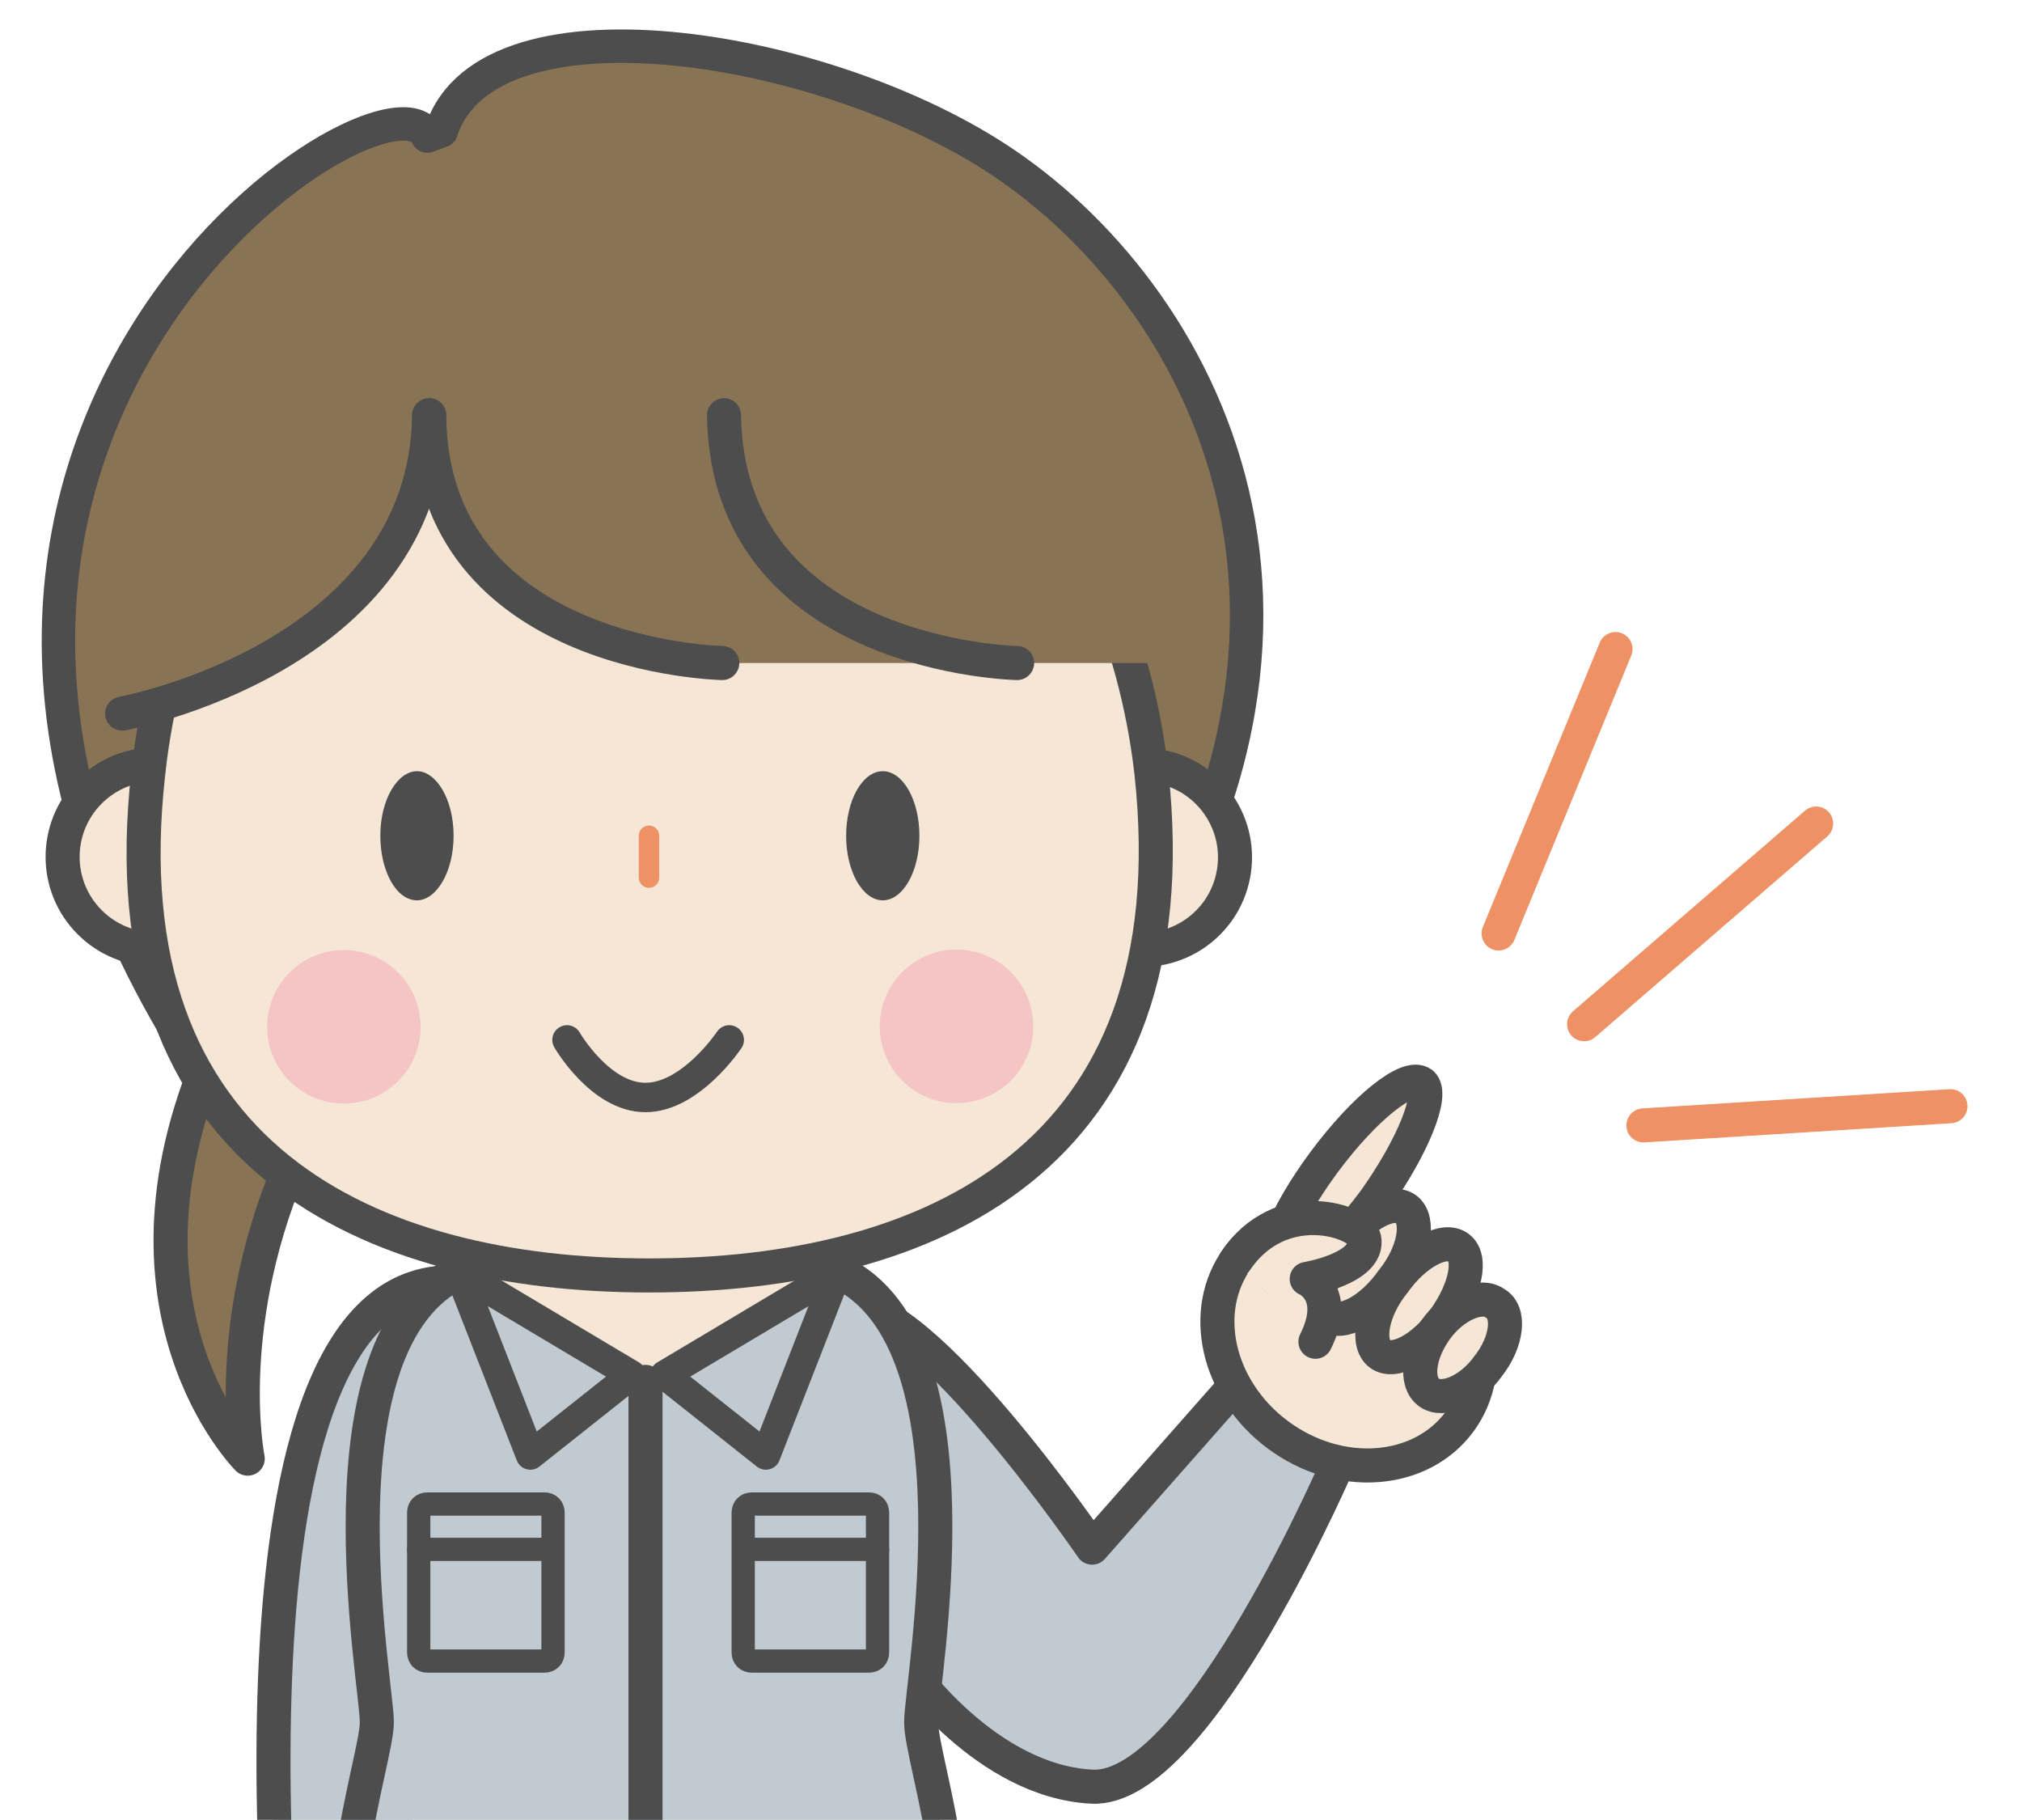
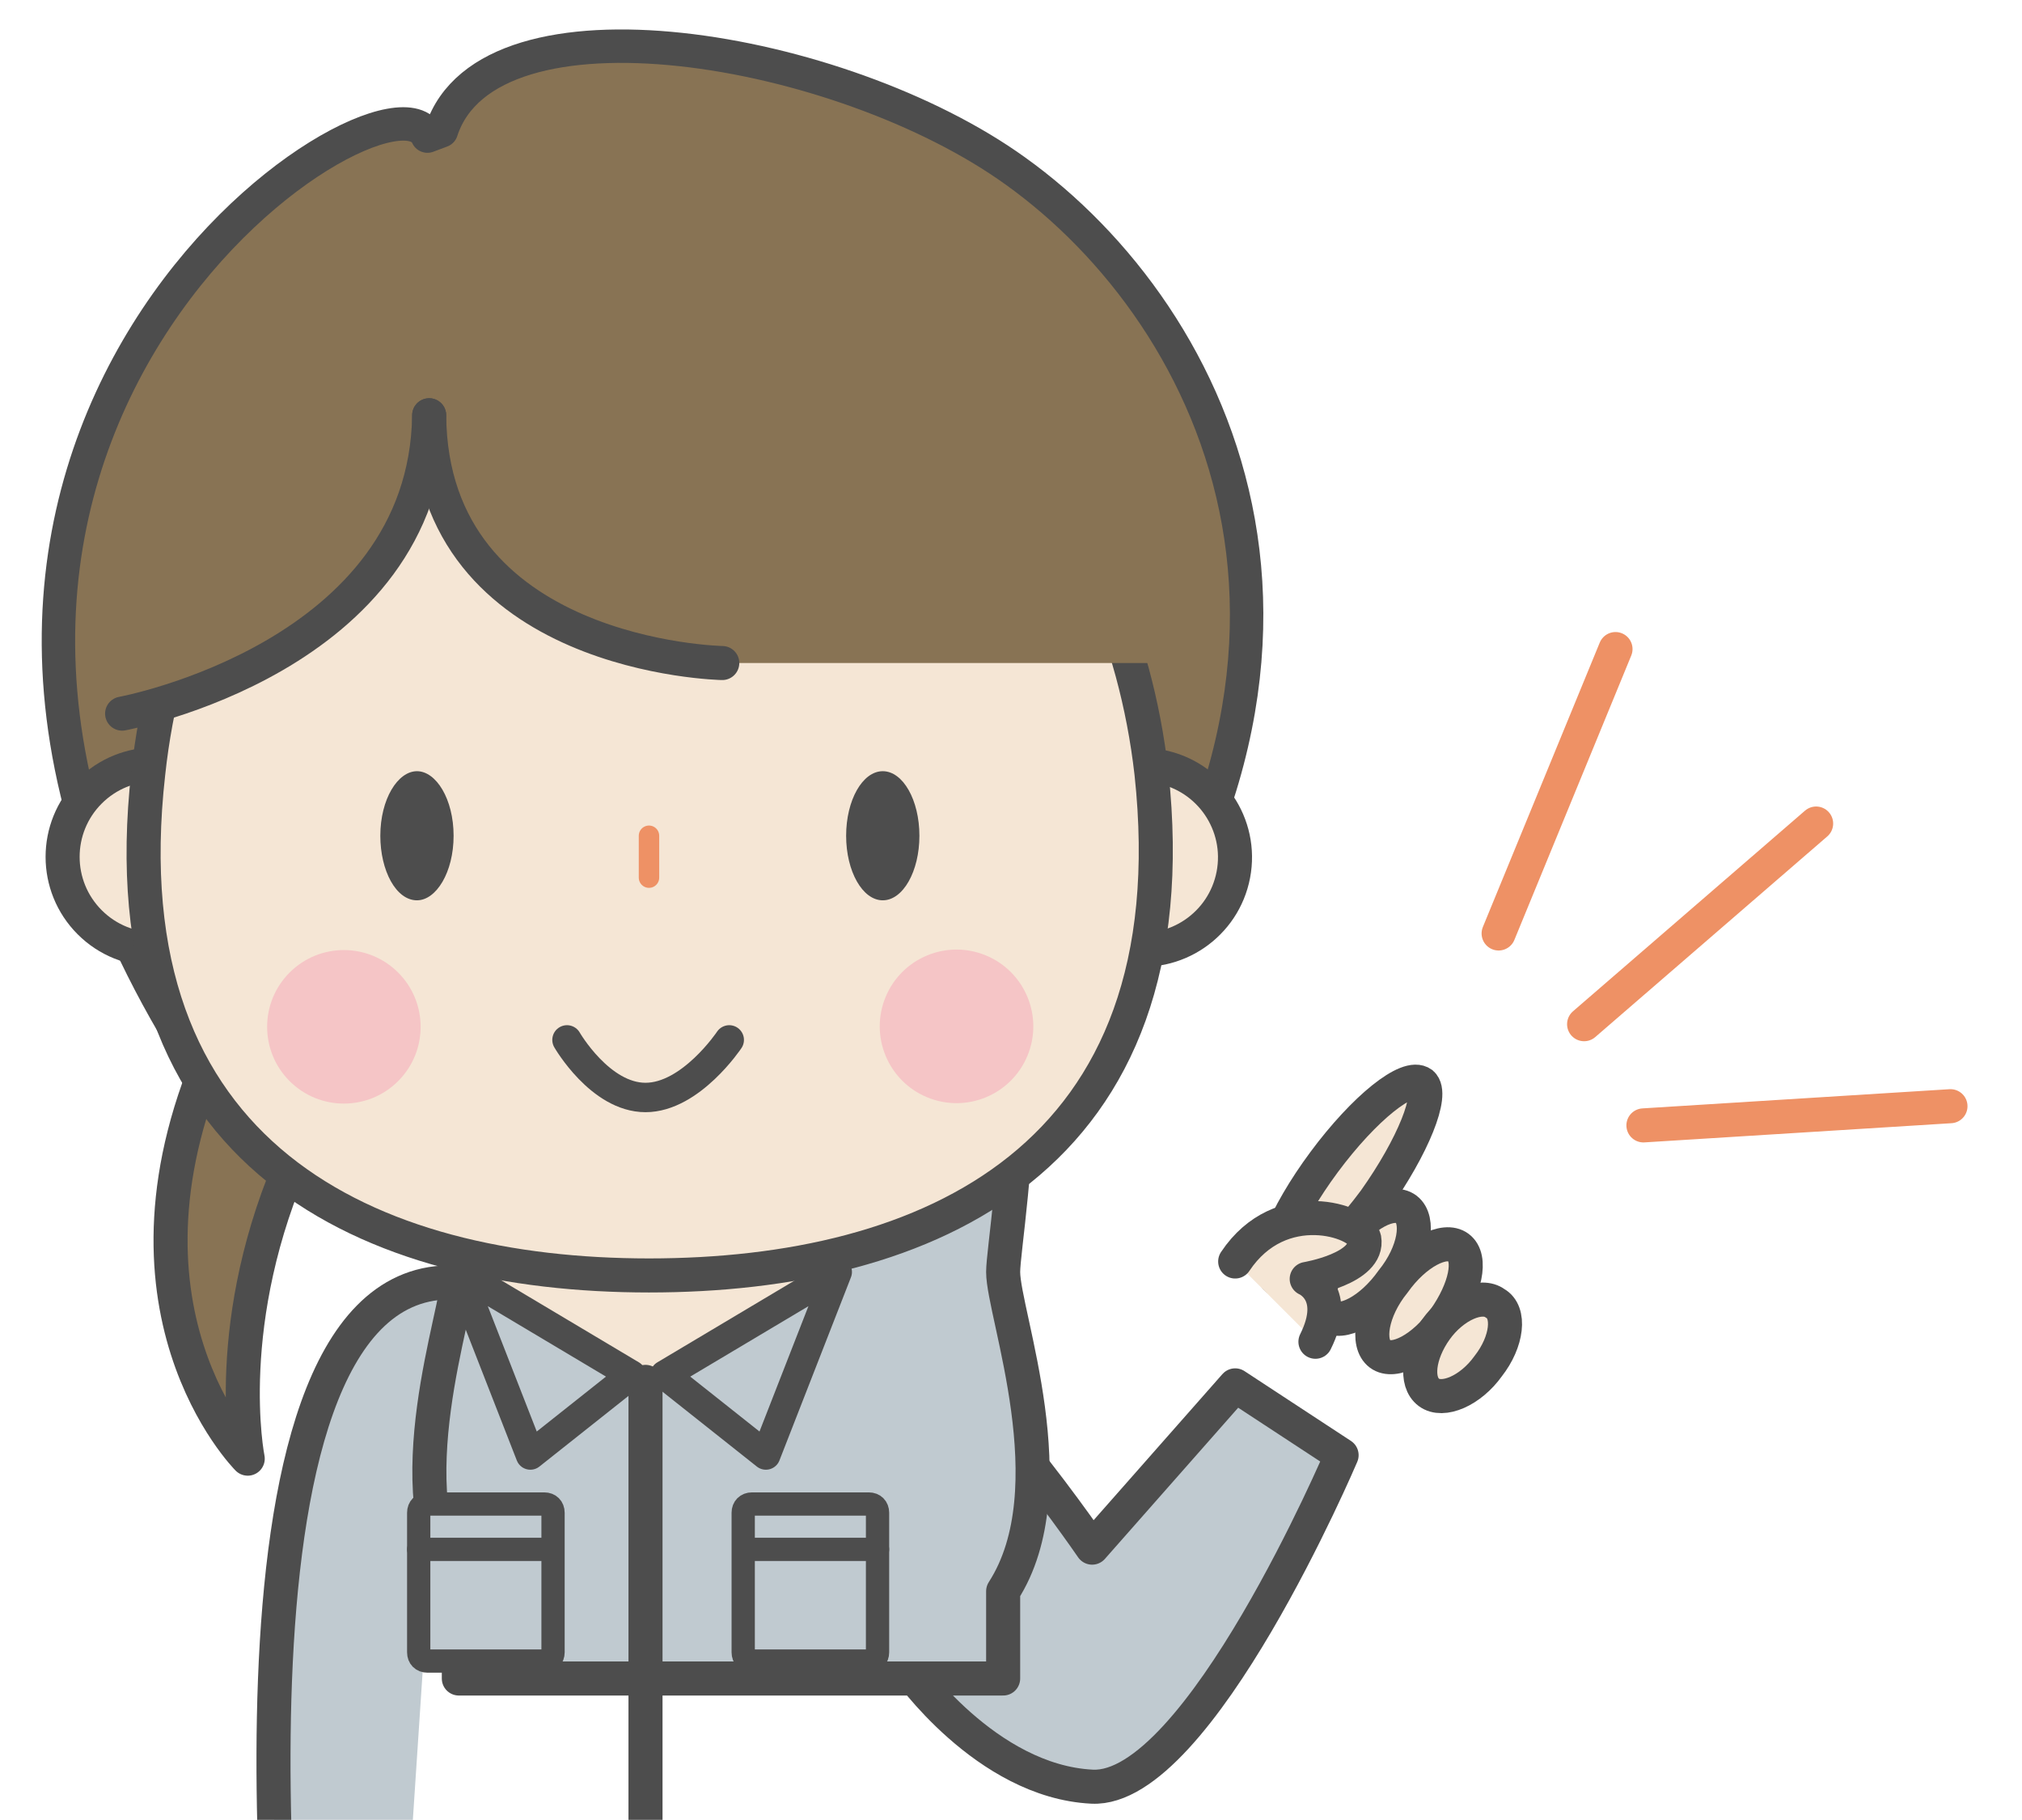
<svg xmlns="http://www.w3.org/2000/svg" version="1.1" id="レイヤー_1" x="0px" y="0px" viewBox="0 0 115.9 104.3" style="enable-background:new 0 0 115.9 104.3;" xml:space="preserve">
  <style type="text/css">
	.st0{fill:#F5E6D5;stroke:#4D4D4D;stroke-width:1.952;stroke-linecap:round;stroke-linejoin:round;stroke-miterlimit:10;}
	.st1{fill:#69686D;stroke:#4D4D4D;stroke-width:1.952;stroke-linecap:round;stroke-linejoin:round;stroke-miterlimit:10;}
	.st2{fill:#C0CAD0;stroke:#4D4D4D;stroke-width:1.952;stroke-linecap:round;stroke-linejoin:round;stroke-miterlimit:10;}
	.st3{fill:#F5E6D5;}
	.st4{fill:#91C292;stroke:#4D4D4D;stroke-width:1.952;stroke-linecap:round;stroke-linejoin:round;stroke-miterlimit:10;}
	.st5{fill:#C0CAD0;stroke:#4D4D4D;stroke-width:1.334;stroke-linecap:round;stroke-linejoin:round;stroke-miterlimit:10;}
	.st6{fill:#BEC8CE;stroke:#4D4D4D;stroke-width:1.668;stroke-linecap:round;stroke-linejoin:round;stroke-miterlimit:10;}
	.st7{fill:#C0CAD0;stroke:#4D4D4D;stroke-width:1.668;stroke-linecap:round;stroke-linejoin:round;stroke-miterlimit:10;}
	.st8{fill:#FFFFFF;stroke:#EE9165;stroke-width:1.952;stroke-linecap:round;stroke-linejoin:round;stroke-miterlimit:10;}
	.st9{fill:#887354;stroke:#4D4D4D;stroke-width:1.916;stroke-linecap:round;stroke-linejoin:round;stroke-miterlimit:10;}
	.st10{fill:#887354;stroke:#4D4D4D;stroke-width:1.952;stroke-linecap:round;stroke-linejoin:round;stroke-miterlimit:10;}
	.st11{fill:#4D4D4D;}
	.st12{fill:none;stroke:#EE9165;stroke-width:1.171;stroke-linecap:round;stroke-linejoin:round;stroke-miterlimit:10;}
	.st13{fill:none;stroke:#4D4D4D;stroke-width:1.686;stroke-linecap:round;stroke-linejoin:round;stroke-miterlimit:10;}
	.st14{fill:#F5C5C6;}
	.st15{fill:#887354;}
	.st16{fill:#BFDCAC;}
</style>
  <g>
    <g>
      <g>
        <path class="st0" d="M27.6,186.8c-2-1,2.1-7.9,3-8.2c-0.9-11.9-2-23.7-2.9-35.5c2.9,0.2,5.9-0.4,8.8,0.3c0,9.5,0,26.7,0.2,34.3     C36.8,185.2,30.8,188.5,27.6,186.8z" />
        <path class="st1" d="M36.6,177.6c0,0-3.5,4.6-5.5,4.5c-1.9-0.1-0.6-4.1-0.6-4.1s-7.5,9.1-2.9,10c4.6,0.9,9-4.2,9-4.2V177.6z" />
      </g>
      <g>
        <path class="st0" d="M46.7,186.8c2-1-2.1-7.9-3-8.2c0.9-11.9,2-23.7,2.9-35.5c-2.9,0.2-5.9-0.4-8.8,0.3c0,9.5,0,26.7-0.2,34.3     C37.5,185.2,43.5,188.5,46.7,186.8z" />
        <path class="st1" d="M37.7,177.6c0,0,3.5,4.6,5.5,4.5c1.9-0.1,0.6-4.1,0.6-4.1s7.5,9.1,2.9,10c-4.6,0.9-9-4.2-9-4.2V177.6z" />
      </g>
    </g>
    <path class="st0" d="M23.4,119.6c0.7,4.3-2,5.2-2,5.2s1.3,3.4,0.4,4.1c-0.9,0.7-5.7-4.8-4.7-9.3" />
    <path class="st2" d="M25.7,73.5c-14.5,0.2-9,45.4-9,45.4h6" />
    <polyline class="st2" points="51.8,122 48.4,182 37.1,182 37,135.6 37.3,135.6 37.1,182 25.9,182 22.5,122  " />
    <path class="st2" d="M48.6,74.9c4.3-0.4,14,13.8,14,13.8l8.2-9.3l6.1,4c0,0-8.2,19.3-14.3,19c-6.1-0.3-10.6-6.8-10.6-6.8L48.6,74.9   z" />
-     <path class="st2" d="M26.3,72.9c-8.4,4-4.7,23.5-4.7,25.8c0,2.3-3.8,12.4,0,18.3v5h15.6h15.6v-5c3.8-5.9,0-15.9,0-18.3   c0-2.3,3.7-21.8-4.7-25.8" />
+     <path class="st2" d="M26.3,72.9c0,2.3-3.8,12.4,0,18.3v5h15.6h15.6v-5c3.8-5.9,0-15.9,0-18.3   c0-2.3,3.7-21.8-4.7-25.8" />
    <ellipse class="st3" cx="37.1" cy="74.1" rx="8.5" ry="4.9" />
    <line class="st4" x1="37" y1="79.2" x2="37" y2="117" />
    <g>
      <path class="st5" d="M24.5,95.2h6.7c0.3,0,0.5-0.2,0.5-0.5v-8c0-0.3-0.2-0.5-0.5-0.5h-6.7c-0.3,0-0.5,0.2-0.5,0.5v8    C24,95,24.2,95.2,24.5,95.2z" />
      <line class="st5" x1="31.6" y1="88.8" x2="24" y2="88.8" />
    </g>
    <g>
      <path class="st5" d="M49.8,95.2h-6.7c-0.3,0-0.5-0.2-0.5-0.5v-8c0-0.3,0.2-0.5,0.5-0.5h6.7c0.3,0,0.5,0.2,0.5,0.5v8    C50.3,95,50.1,95.2,49.8,95.2z" />
      <line class="st5" x1="42.7" y1="88.8" x2="50.3" y2="88.8" />
    </g>
    <line class="st6" x1="51.8" y1="117.3" x2="22" y2="117.3" />
    <polygon class="st7" points="36.2,78.8 30.4,83.4 26.3,72.9  " />
    <polygon class="st7" points="38.1,78.8 43.9,83.4 48,72.9  " />
    <g>
-       <ellipse transform="matrix(0.595 -0.804 0.804 0.595 -30.429 93.234)" class="st0" cx="77.3" cy="76.8" rx="6.8" ry="7.9" />
      <path class="st0" d="M78.8,68.8c-2.3,3.1-4.8,5.1-5.6,4.5c-0.8-0.6,0.4-3.6,2.7-6.7c2.3-3.1,4.8-5.1,5.6-4.5    C82.2,62.7,81,65.7,78.8,68.8z" />
      <path class="st0" d="M79.8,73.4c-1.2,1.7-2.9,2.6-3.7,2c-0.8-0.6-0.5-2.5,0.8-4.1c1.2-1.7,2.9-2.6,3.7-2    C81.4,69.9,81.1,71.8,79.8,73.4z" />
      <path class="st0" d="M82.8,75.6c-1.2,1.7-2.9,2.6-3.7,2c-0.8-0.6-0.5-2.5,0.8-4.1c1.2-1.7,2.9-2.6,3.7-2    C84.4,72.1,84,73.9,82.8,75.6z" />
      <path class="st0" d="M85.3,78.3c-1,1.4-2.6,2.1-3.4,1.5c-0.8-0.6-0.6-2.2,0.4-3.6c1-1.4,2.6-2.1,3.4-1.5    C86.6,75.2,86.4,76.9,85.3,78.3z" />
      <path class="st0" d="M70.8,72.3c2.6-3.9,7.2-2.3,7.4-1.3c0.3,1.7-3.3,2.3-3.3,2.3s1.9,0.8,0.5,3.6" />
    </g>
    <g>
      <line class="st8" x1="111.8" y1="63.4" x2="94.2" y2="64.5" />
      <line class="st8" x1="104.1" y1="47.2" x2="90.8" y2="58.7" />
      <line class="st8" x1="92.6" y1="37.2" x2="85.9" y2="53.5" />
    </g>
    <path class="st9" d="M60.9,61.3C79.8,38,69.8,18.1,58.2,9.8C48.2,2.6,28-0.8,25.3,7.5l-0.8,0.3c-2.2-5-36.4,17.3-13,53.5" />
    <path class="st10" d="M17,66c-4.4,9.7-2.8,17.6-2.8,17.6s-8.7-8.7-1.7-24" />
    <g>
      <ellipse transform="matrix(0.707 -0.707 0.707 0.707 -32.118 20.689)" class="st0" cx="8.9" cy="49.1" rx="5.3" ry="5.3" />
      <ellipse transform="matrix(0.188 -0.982 0.982 0.188 4.96 104.229)" class="st0" cx="65.5" cy="49.1" rx="5.3" ry="5.3" />
    </g>
    <path class="st0" d="M8.5,44.3C6,66.4,21.3,73.1,37.2,73.1c15.9,0,31.2-6.6,28.8-28.8c-1.8-15.8-12.9-28.8-28.8-28.8   C21.3,15.5,10.2,28.5,8.5,44.3z" />
    <g>
      <ellipse class="st11" cx="50.6" cy="47.9" rx="2.1" ry="3.7" />
      <path class="st11" d="M26,47.9c0,2.1-1,3.7-2.1,3.7c-1.2,0-2.1-1.7-2.1-3.7c0-2.1,1-3.7,2.1-3.7C25,44.2,26,45.8,26,47.9z" />
    </g>
    <line class="st12" x1="37.2" y1="47.9" x2="37.2" y2="50.3" />
    <path class="st13" d="M41.8,59.6c0,0-2.2,3.3-4.8,3.3c-2.6,0-4.5-3.3-4.5-3.3" />
    <g>
      <ellipse transform="matrix(0.385 -0.923 0.923 0.385 -20.635 86.728)" class="st14" cx="54.8" cy="58.9" rx="4.4" ry="4.4" />
      <ellipse transform="matrix(0.707 -0.707 0.707 0.707 -35.859 31.136)" class="st14" cx="19.7" cy="58.9" rx="4.4" ry="4.4" />
    </g>
    <g>
      <path class="st15" d="M26.3,23.5L8.9,40.2c0,0-3.2-2.2-3.2-2.2s14.7-24.1,14.7-24.1l6.4,2.3L26.3,23.5z" />
      <path class="st15" d="M40.8,38l25.7,0c0,0-5.4-18.1-13.8-21.6c-8.4-3.5-26.9-2.4-26.9-2.4L24.7,25L40.8,38z" />
      <path class="st10" d="M24.6,23.8C24.7,37.7,41.4,38,41.4,38" />
      <path class="st10" d="M24.6,23.8C24.4,37.7,7,40.9,7,40.9" />
-       <path class="st10" d="M58.3,38c0,0-16.6-0.3-16.8-14.2" />
    </g>
    <path class="st16" d="M-24.7,10.1" />
  </g>
</svg>